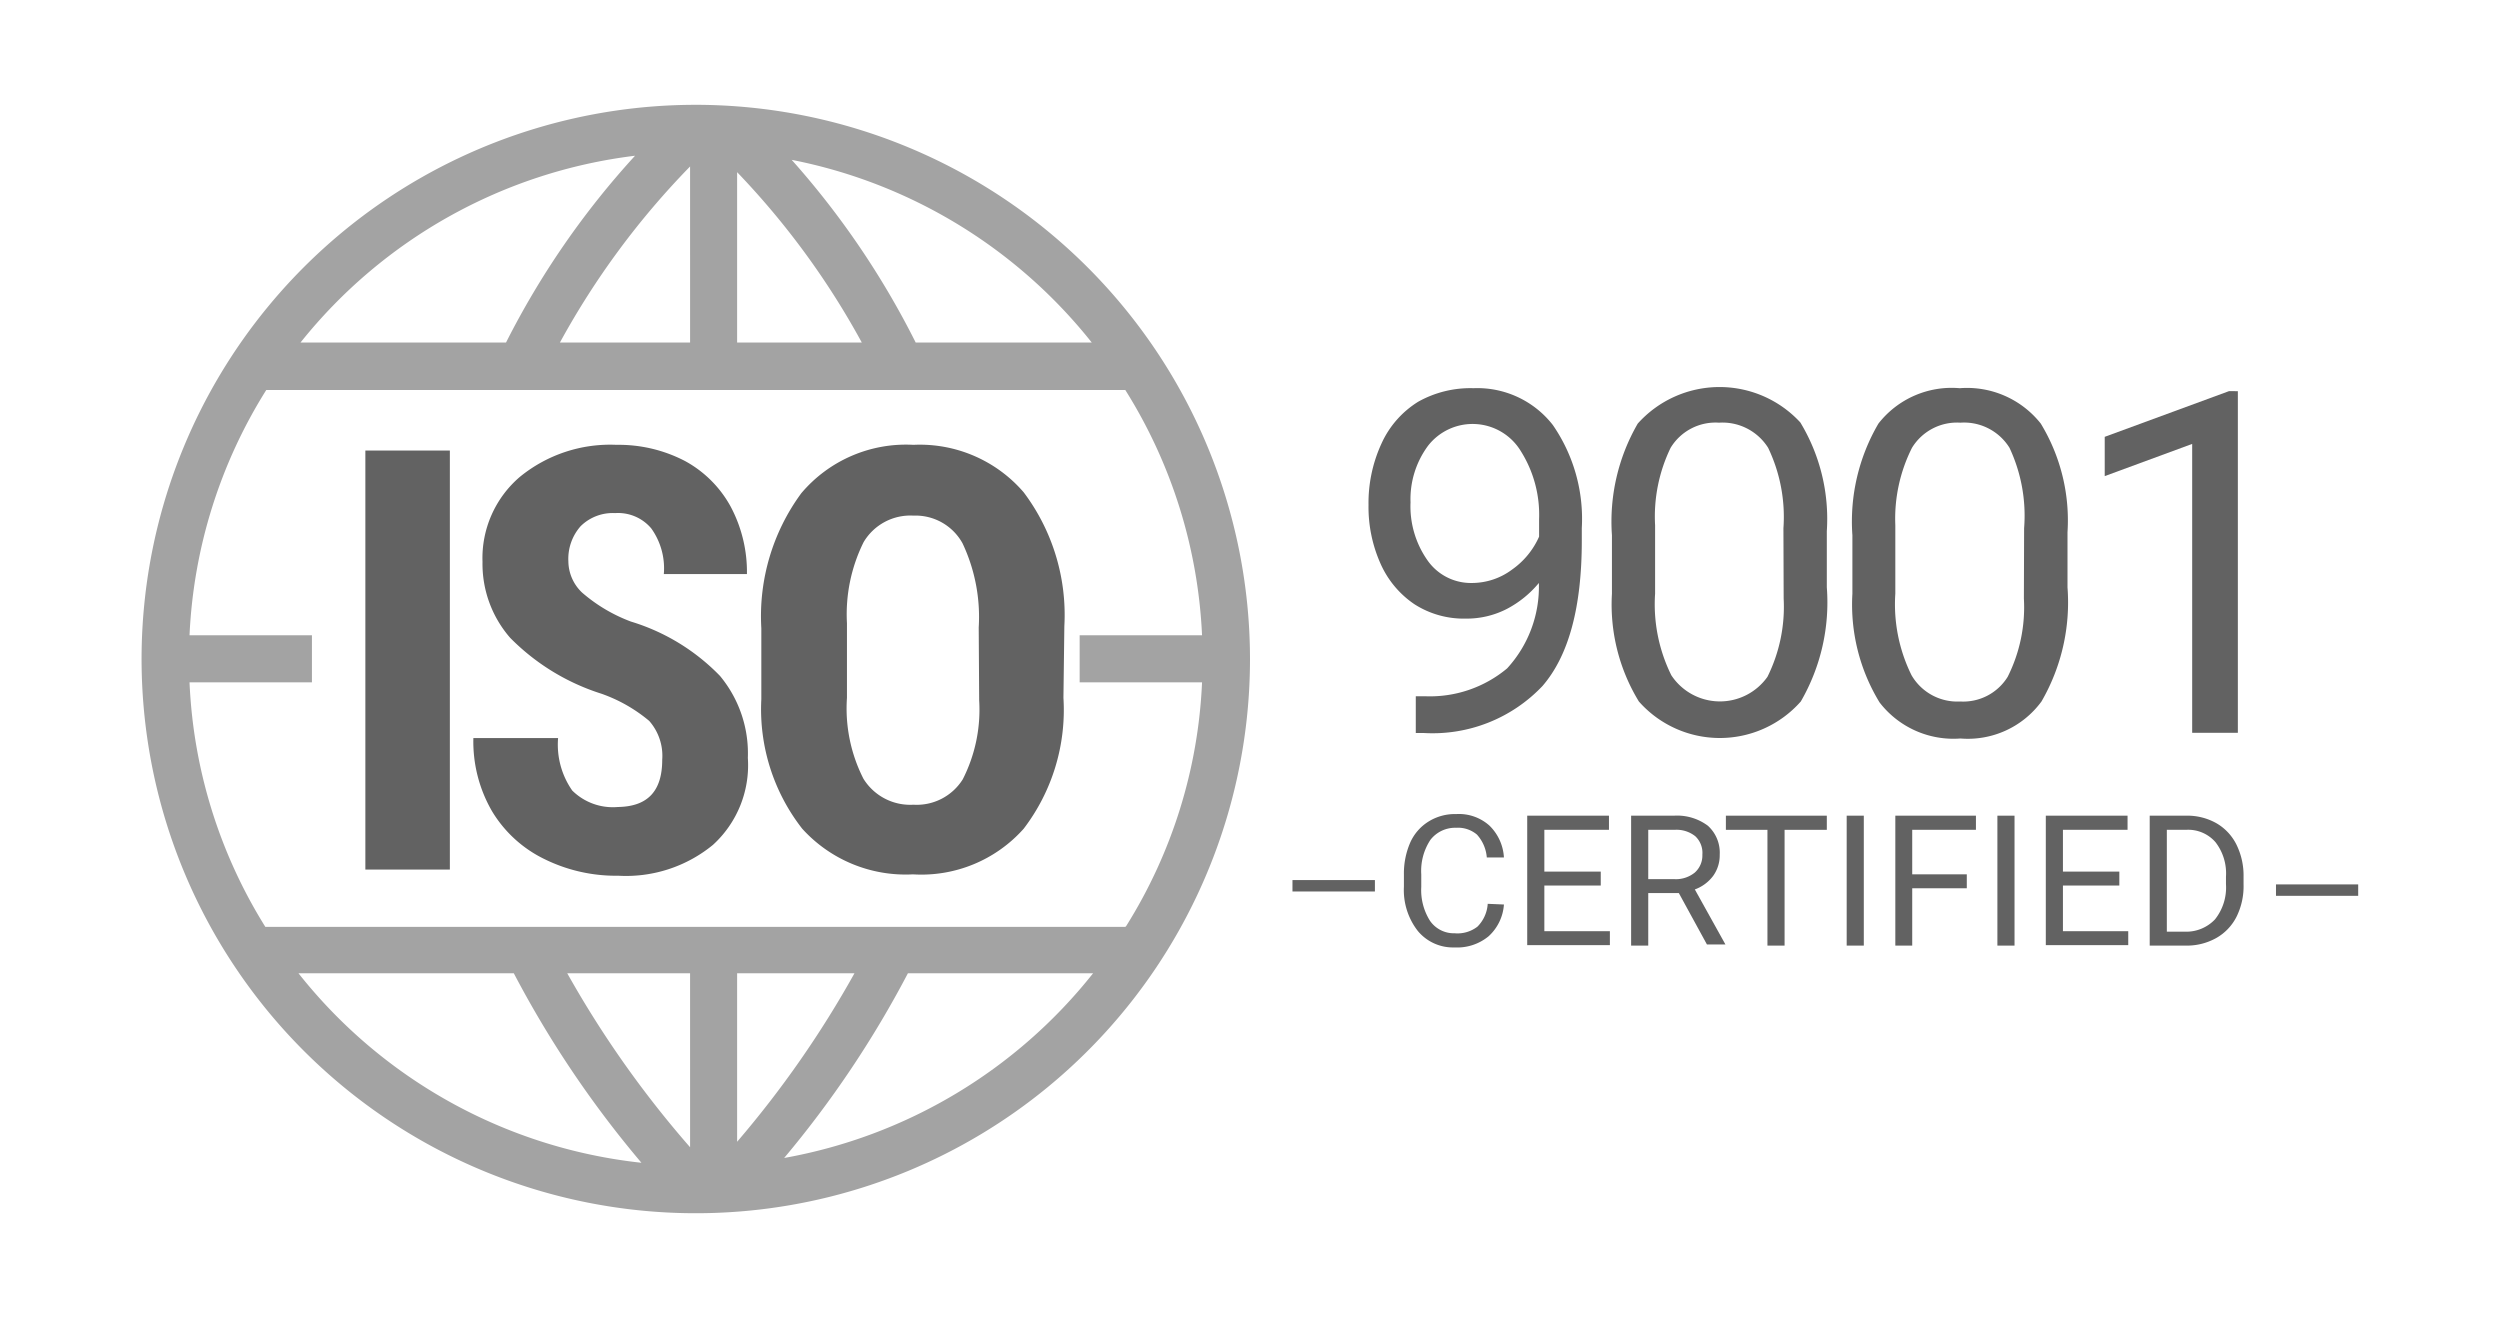
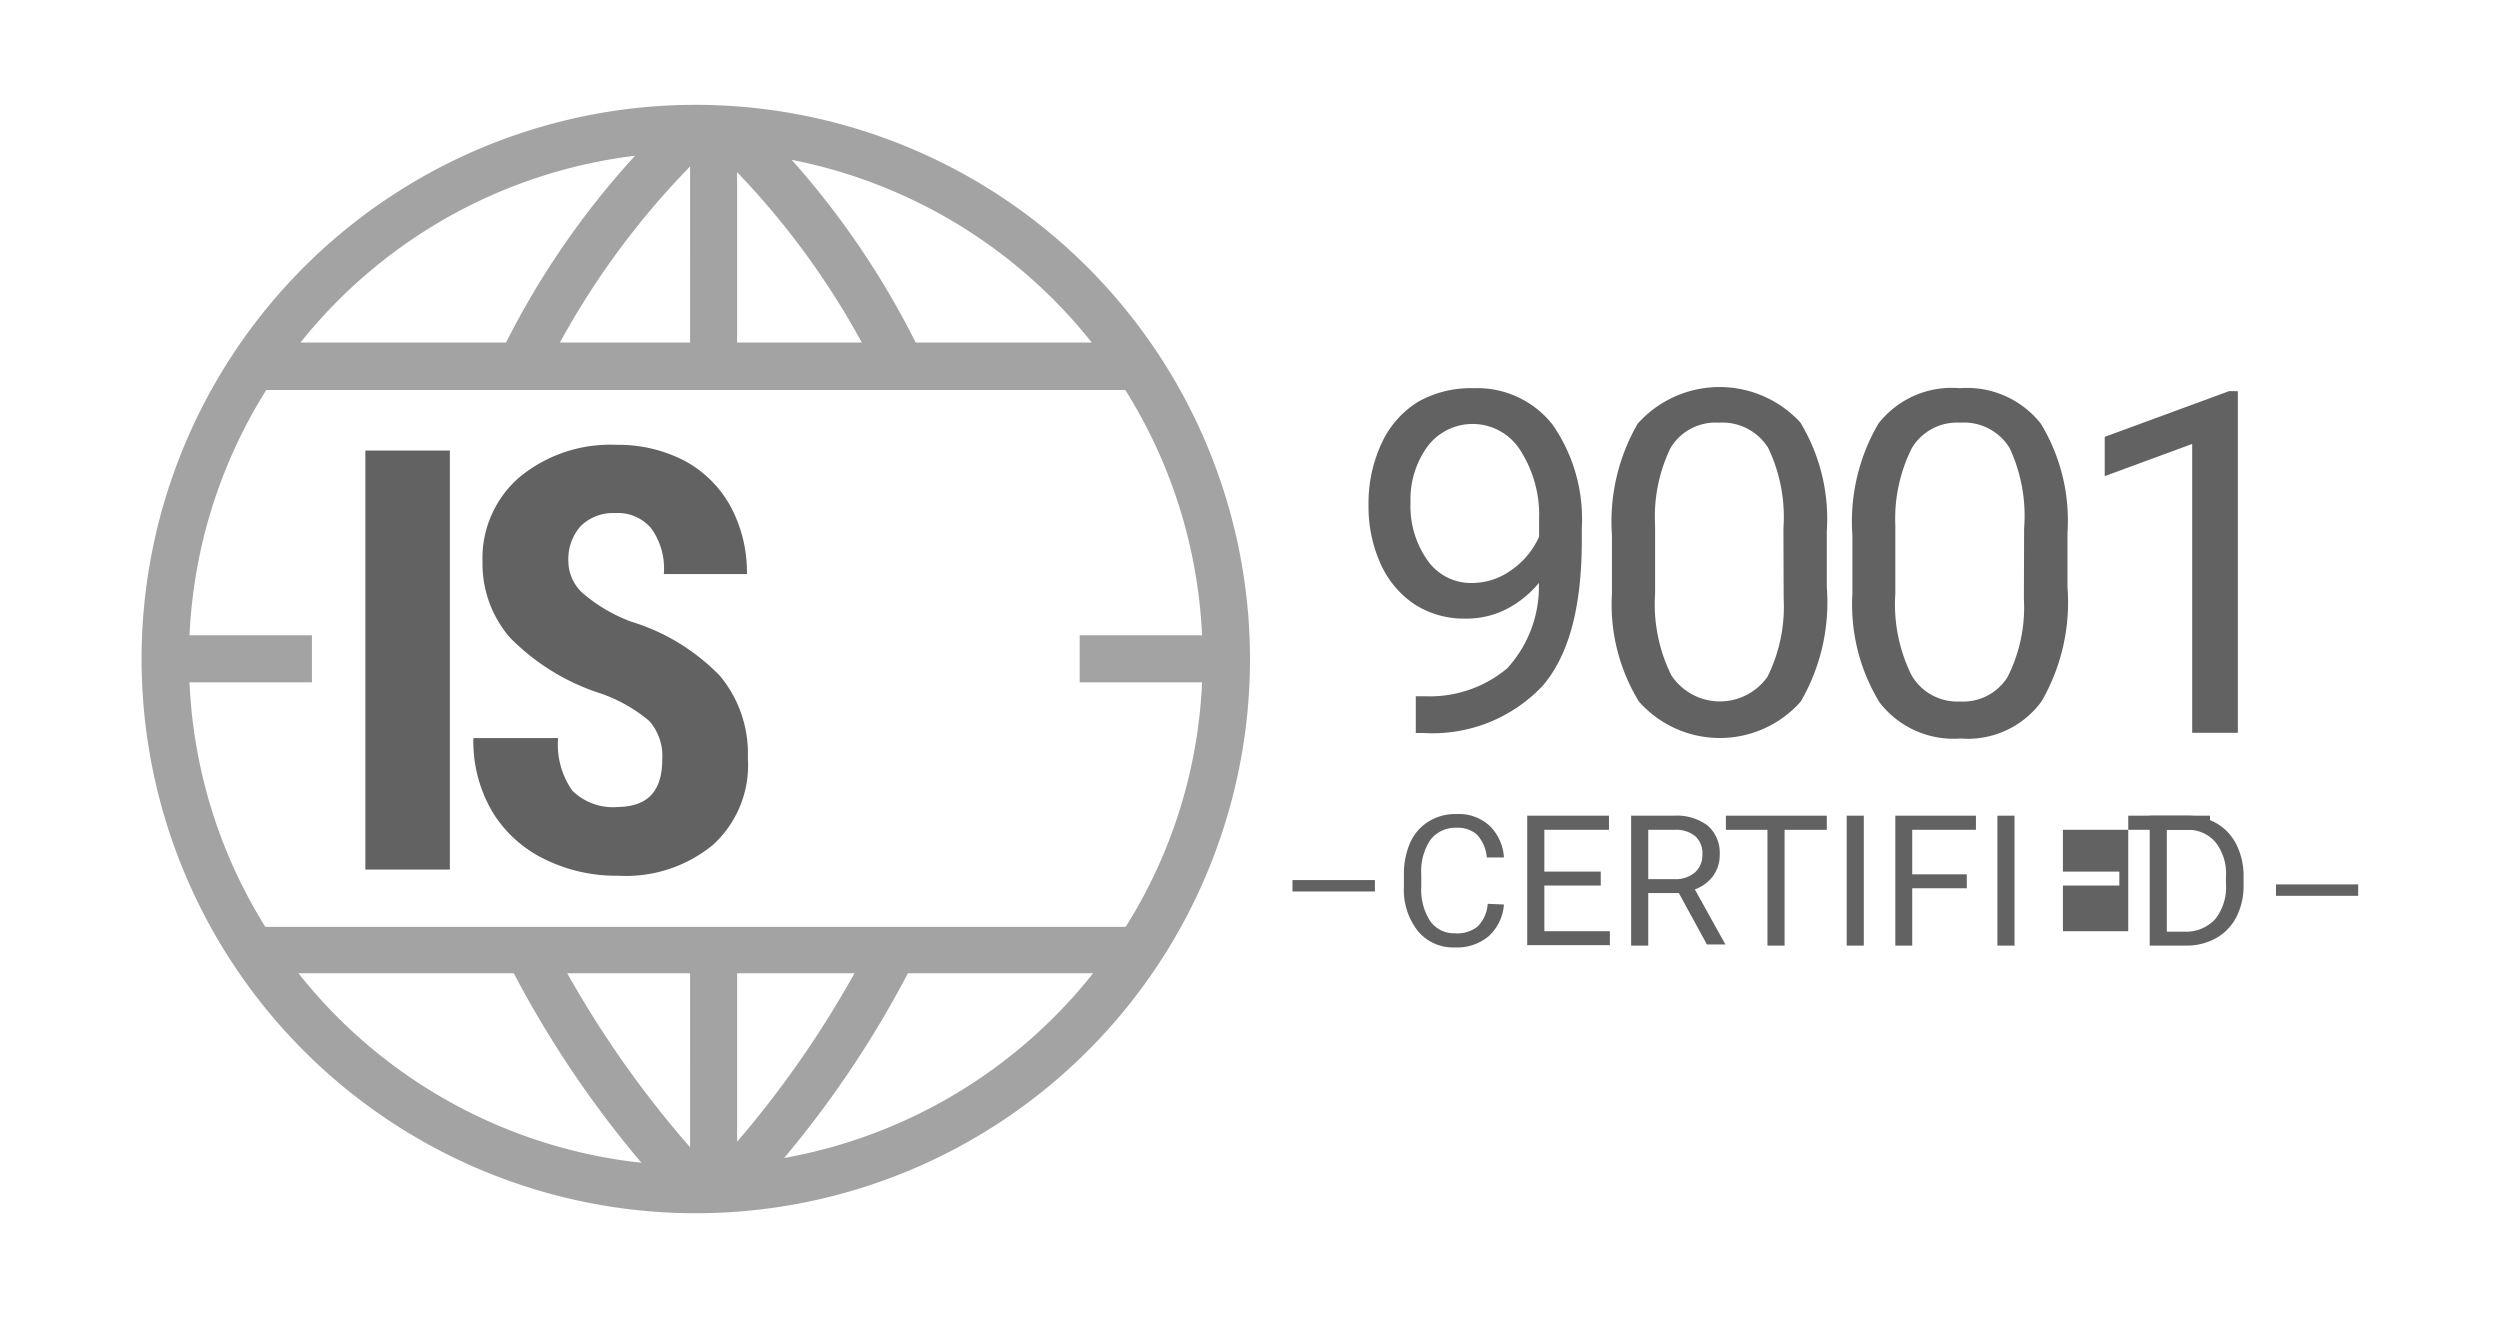
<svg xmlns="http://www.w3.org/2000/svg" id="Layer_1" data-name="Layer 1" viewBox="0 0 109.48 57.7">
  <defs>
    <style>.cls-1{fill:#a3a3a3;}.cls-2{fill:#626262;}.cls-3{fill:none;stroke:#626262;stroke-miterlimit:10;stroke-width:0.5px;}</style>
  </defs>
  <path class="cls-1" d="M30.47,4.59A24.27,24.27,0,1,0,54.74,28.85,24.29,24.29,0,0,0,30.47,4.59ZM47.81,15H40.1a36.79,36.79,0,0,0-5.43-8A22.25,22.25,0,0,1,47.81,15ZM32.28,7.54A34.8,34.8,0,0,1,37.74,15H32.28Zm-4.47-.72A36.47,36.47,0,0,0,22.16,15h-9A22.19,22.19,0,0,1,27.81,6.82Zm2.41.47V15h-5.7A35.17,35.17,0,0,1,30.22,7.29ZM13.07,42.62H22.5a45.63,45.63,0,0,0,5.59,8.3A22.19,22.19,0,0,1,13.07,42.62Zm17.15,7.62a45.11,45.11,0,0,1-5.38-7.62h5.38Zm4.12.47a45.19,45.19,0,0,0,5.42-8.09h8.11A22.26,22.26,0,0,1,34.34,50.71ZM32.28,50V42.62h5.14A44.77,44.77,0,0,1,32.28,50Zm17-9.41H11.62A22,22,0,0,1,8.3,29.88h5.36V27.82H8.3a22.07,22.07,0,0,1,3.36-10.74H49.28a22.07,22.07,0,0,1,3.36,10.74H47.28v2.06h5.36A21.88,21.88,0,0,1,49.32,40.55Z" />
  <path class="cls-2" d="M19.7,38.08H16V19.73h3.7Z" />
  <path class="cls-2" d="M29,33.27a2.31,2.31,0,0,0-.57-1.7,6.72,6.72,0,0,0-2.09-1.19,9.74,9.74,0,0,1-4-2.45,4.93,4.93,0,0,1-1.21-3.32,4.68,4.68,0,0,1,1.64-3.73A6.25,6.25,0,0,1,27,19.48a6.28,6.28,0,0,1,3,.71,5,5,0,0,1,2,2,6.1,6.1,0,0,1,.71,2.95H29.07a3,3,0,0,0-.55-2,1.9,1.9,0,0,0-1.58-.67,2,2,0,0,0-1.51.57,2.16,2.16,0,0,0-.54,1.54,1.91,1.91,0,0,0,.6,1.37,7,7,0,0,0,2.14,1.27,9.11,9.11,0,0,1,3.9,2.38,5.31,5.31,0,0,1,1.22,3.59A4.72,4.72,0,0,1,31.22,37a6,6,0,0,1-4.14,1.35,7.08,7.08,0,0,1-3.24-.73,5.45,5.45,0,0,1-2.29-2.09,6.08,6.08,0,0,1-.82-3.21h3.71a3.51,3.51,0,0,0,.62,2.3,2.53,2.53,0,0,0,2,.72C28.37,35.32,29,34.64,29,33.27Z" />
-   <path class="cls-2" d="M46.57,30.56a8.57,8.57,0,0,1-1.74,5.73,6,6,0,0,1-4.85,2,6.11,6.11,0,0,1-4.85-2,8.5,8.5,0,0,1-1.79-5.67V27.51a9.09,9.09,0,0,1,1.75-5.91A6,6,0,0,1,40,19.48a6,6,0,0,1,4.83,2.08,8.93,8.93,0,0,1,1.78,5.86Zm-3.71-3.08a7.55,7.55,0,0,0-.71-3.69A2.35,2.35,0,0,0,40,22.58a2.38,2.38,0,0,0-2.18,1.16,7.1,7.1,0,0,0-.73,3.55v3.27a6.79,6.79,0,0,0,.72,3.54A2.41,2.41,0,0,0,40,35.24a2.38,2.38,0,0,0,2.16-1.11,6.71,6.71,0,0,0,.72-3.46Z" />
  <path class="cls-2" d="M67.39,25.53A4.58,4.58,0,0,1,66,26.66a3.84,3.84,0,0,1-1.81.43,4,4,0,0,1-2.25-.63,4.19,4.19,0,0,1-1.49-1.79,6.09,6.09,0,0,1-.52-2.55,6.22,6.22,0,0,1,.57-2.7,4.18,4.18,0,0,1,1.61-1.83A4.68,4.68,0,0,1,64.53,17,4.19,4.19,0,0,1,68,18.61a7.23,7.23,0,0,1,1.27,4.52v.55q0,4.37-1.72,6.36a6.63,6.63,0,0,1-5.2,2.06H62V30.49h.4A5.27,5.27,0,0,0,66,29.27,5.29,5.29,0,0,0,67.39,25.53Zm-2.93,0a2.94,2.94,0,0,0,1.76-.59A3.48,3.48,0,0,0,67.4,23.5v-.76a5.23,5.23,0,0,0-.81-3,2.47,2.47,0,0,0-4.06-.21A3.93,3.93,0,0,0,61.77,22a4.11,4.11,0,0,0,.73,2.52A2.32,2.32,0,0,0,64.46,25.53Z" />
  <path class="cls-2" d="M80,25.72a8.66,8.66,0,0,1-1.14,5,4.73,4.73,0,0,1-7.09,0A8.14,8.14,0,0,1,70.59,26V23.44a8.57,8.57,0,0,1,1.13-4.89,4.81,4.81,0,0,1,7.12-.05A8.16,8.16,0,0,1,80,23.26Zm-1.9-2.59a7,7,0,0,0-.67-3.52,2.36,2.36,0,0,0-2.15-1.1,2.3,2.3,0,0,0-2.12,1.1A6.9,6.9,0,0,0,72.48,23v3a7,7,0,0,0,.71,3.57,2.55,2.55,0,0,0,4.21.07,6.89,6.89,0,0,0,.71-3.43Z" />
  <path class="cls-2" d="M90.54,25.72a8.66,8.66,0,0,1-1.14,5,4,4,0,0,1-3.55,1.62,4.08,4.08,0,0,1-3.54-1.58A8.22,8.22,0,0,1,81.12,26V23.44a8.49,8.49,0,0,1,1.14-4.89A4.07,4.07,0,0,1,85.82,17a4.12,4.12,0,0,1,3.55,1.55,8.16,8.16,0,0,1,1.17,4.76Zm-1.9-2.59A7,7,0,0,0,88,19.61a2.34,2.34,0,0,0-2.15-1.1,2.31,2.31,0,0,0-2.12,1.1A6.9,6.9,0,0,0,83,23v3a7,7,0,0,0,.71,3.57,2.32,2.32,0,0,0,2.13,1.15,2.29,2.29,0,0,0,2.08-1.08,6.78,6.78,0,0,0,.71-3.43Z" />
  <path class="cls-2" d="M98,32.09H96V19.44l-3.83,1.41V19.13l5.44-2H98Z" />
  <path class="cls-2" d="M65.86,39.61A2.07,2.07,0,0,1,65.19,41a2.16,2.16,0,0,1-1.49.49,2,2,0,0,1-1.61-.72,2.91,2.91,0,0,1-.61-1.94v-.54a3.39,3.39,0,0,1,.28-1.4,2.08,2.08,0,0,1,.81-.92,2.18,2.18,0,0,1,1.2-.32,2,2,0,0,1,1.45.5,2.11,2.11,0,0,1,.64,1.4h-.75a1.69,1.69,0,0,0-.43-1,1.28,1.28,0,0,0-.91-.3,1.37,1.37,0,0,0-1.13.53,2.47,2.47,0,0,0-.4,1.51v.55a2.52,2.52,0,0,0,.38,1.48,1.27,1.27,0,0,0,1.08.55,1.43,1.43,0,0,0,1-.29,1.55,1.55,0,0,0,.45-1Z" />
  <path class="cls-2" d="M70.1,38.78H67.63v2H70.5v.61H66.88V35.72h3.58v.62H67.63v1.83H70.1Z" />
  <path class="cls-2" d="M73.52,39.11H72.18v2.3h-.75V35.72h1.88a2.25,2.25,0,0,1,1.48.44,1.59,1.59,0,0,1,.52,1.27,1.54,1.54,0,0,1-.29.93,1.74,1.74,0,0,1-.8.59l1.34,2.41v0h-.81Zm-1.34-.61h1.15a1.31,1.31,0,0,0,.89-.29,1,1,0,0,0,.33-.78,1,1,0,0,0-.31-.81,1.32,1.32,0,0,0-.91-.28H72.18Z" />
  <path class="cls-2" d="M80,36.34H78.15v5.07H77.4V36.34H75.58v-.62H80Z" />
  <path class="cls-2" d="M81.62,41.41h-.75V35.72h.75Z" />
  <path class="cls-2" d="M86.13,38.9H83.74v2.51H83V35.72h3.53v.62H83.74v1.95h2.39Z" />
  <path class="cls-2" d="M88.22,41.41h-.75V35.72h.75Z" />
-   <path class="cls-2" d="M92.81,38.78H90.34v2H93.2v.61H89.59V35.72h3.58v.62H90.34v1.83h2.47Z" />
+   <path class="cls-2" d="M92.81,38.78H90.34v2H93.2v.61V35.72h3.58v.62H90.34v1.83h2.47Z" />
  <path class="cls-2" d="M94.14,41.41V35.72h1.6a2.59,2.59,0,0,1,1.32.33,2.22,2.22,0,0,1,.88.94,3.06,3.06,0,0,1,.31,1.39v.36a3,3,0,0,1-.31,1.41,2.22,2.22,0,0,1-.89.93,2.64,2.64,0,0,1-1.34.33Zm.75-5.07V40.8h.79A1.73,1.73,0,0,0,97,40.26a2.24,2.24,0,0,0,.48-1.54v-.33a2.23,2.23,0,0,0-.46-1.51,1.58,1.58,0,0,0-1.29-.54Z" />
  <line class="cls-3" x1="99.67" y1="38.98" x2="103.27" y2="38.98" />
  <line class="cls-3" x1="56.6" y1="38.79" x2="60.21" y2="38.79" />
</svg>